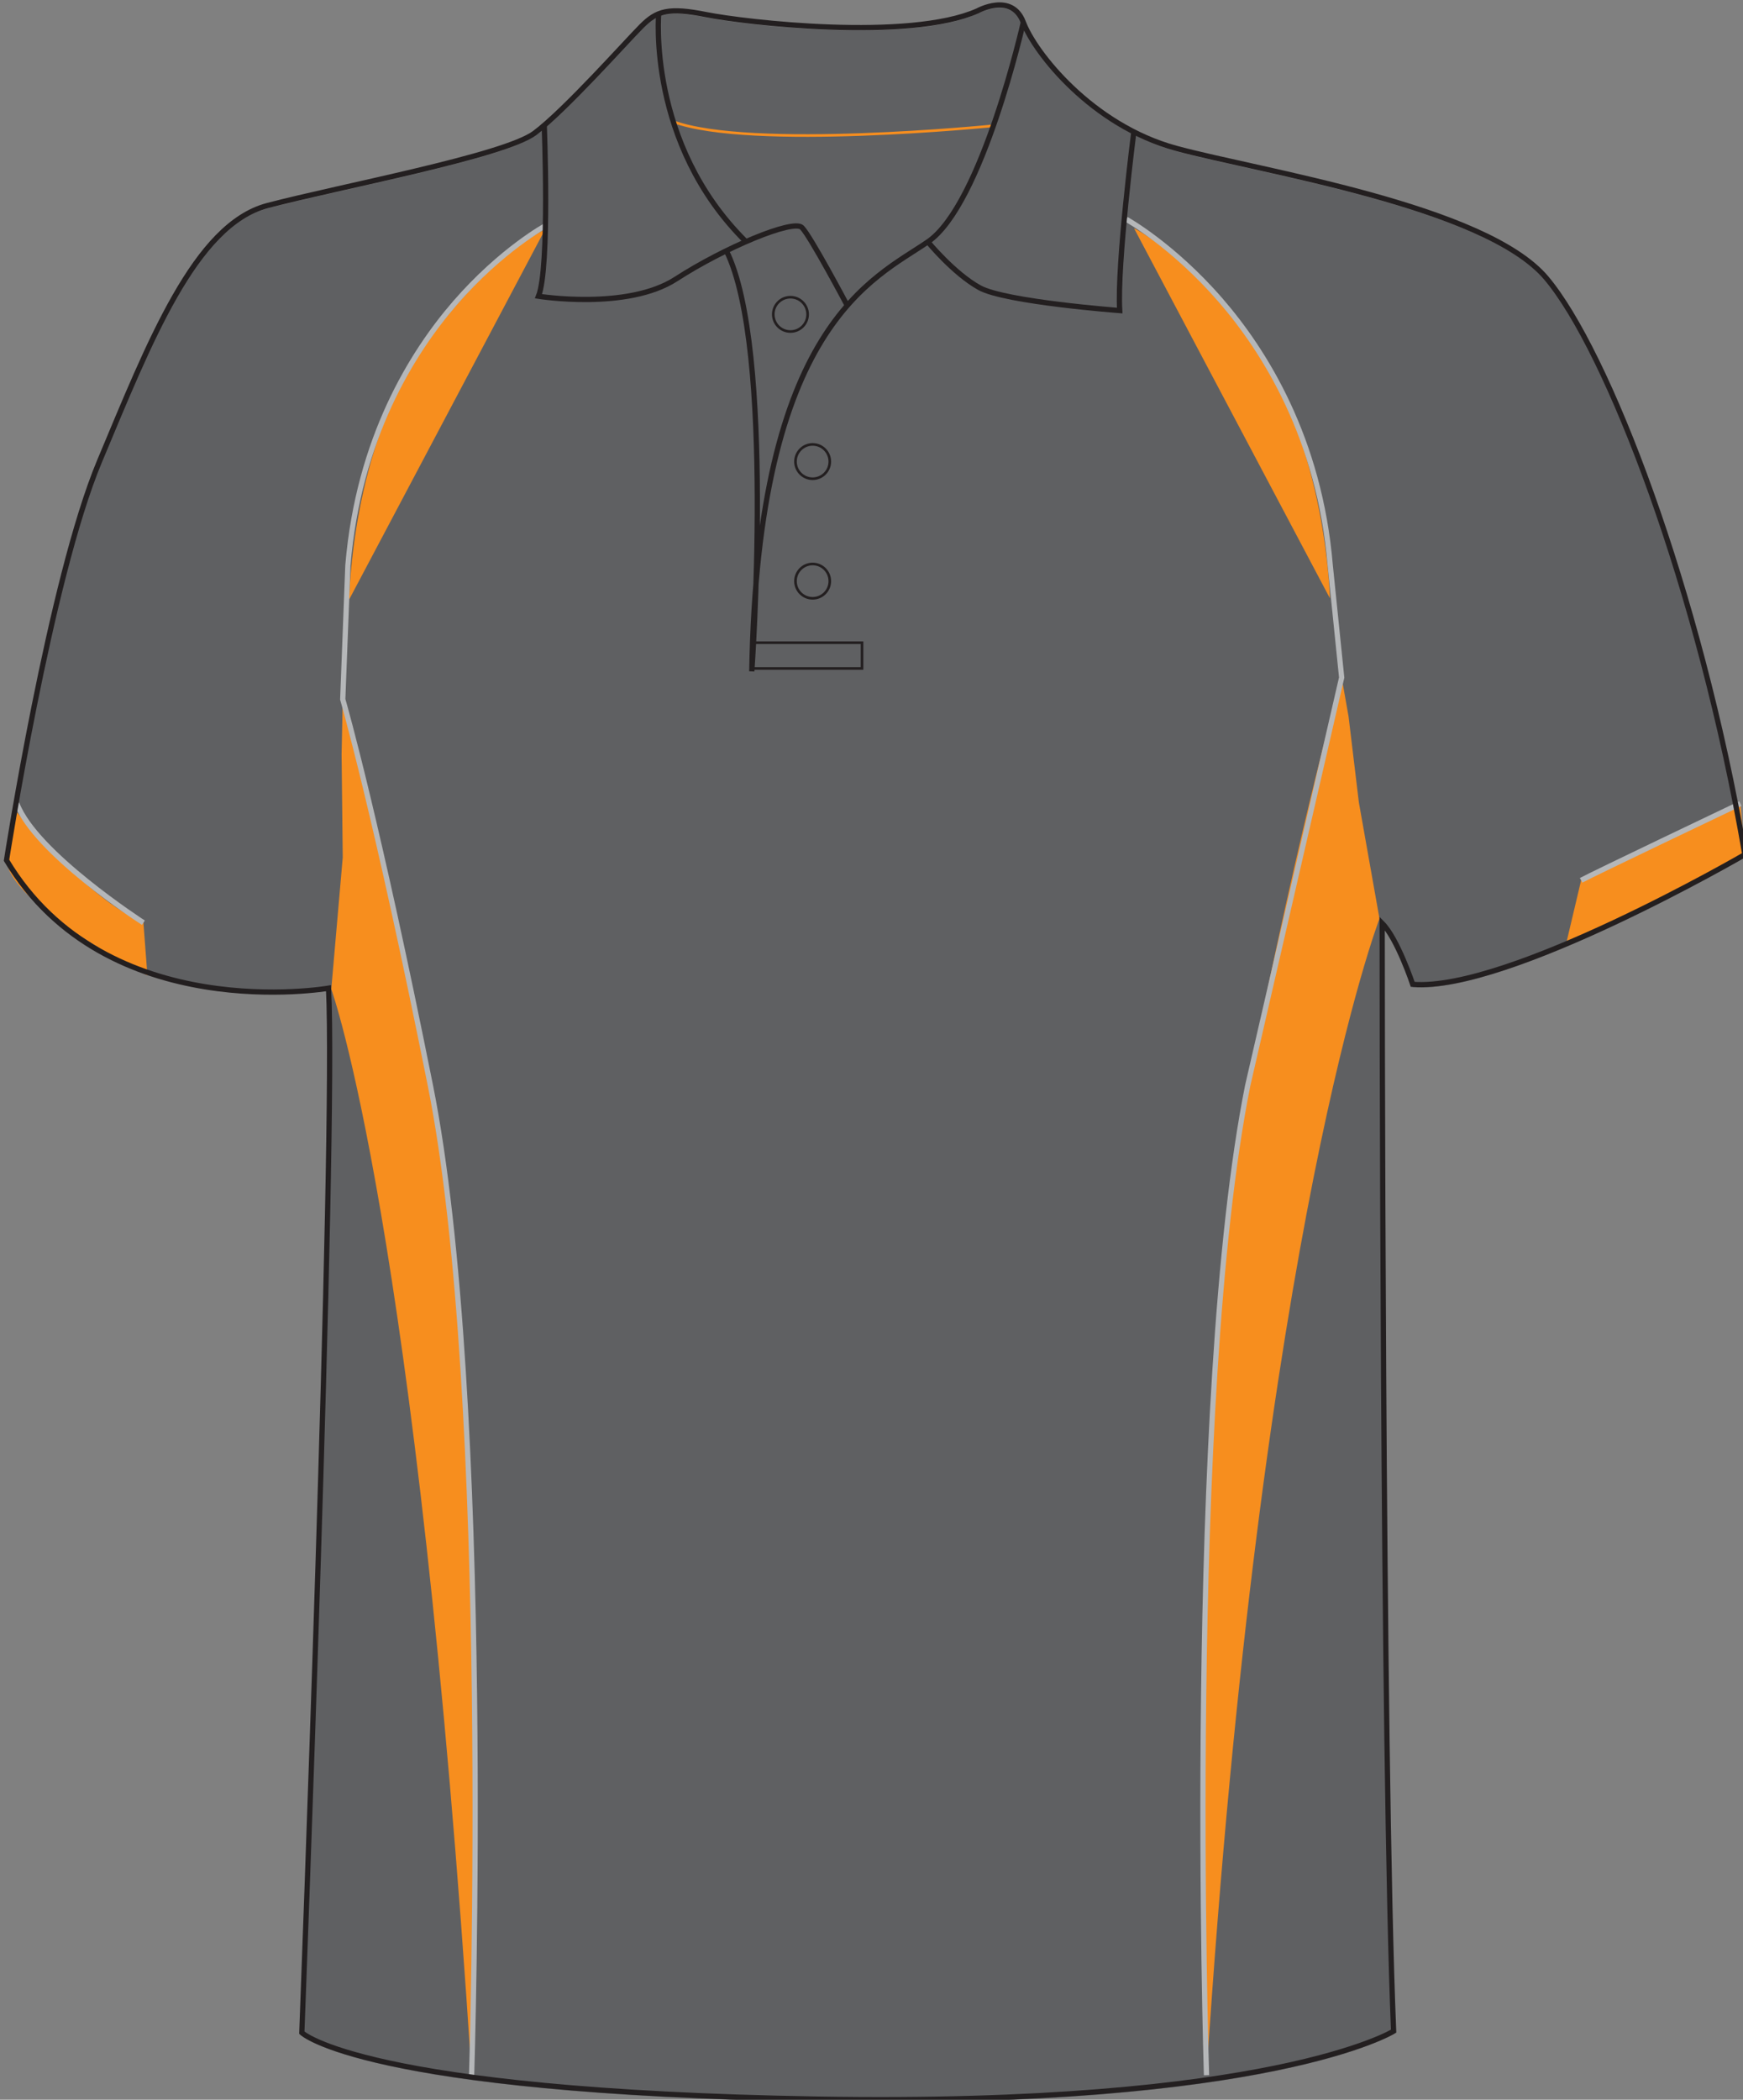
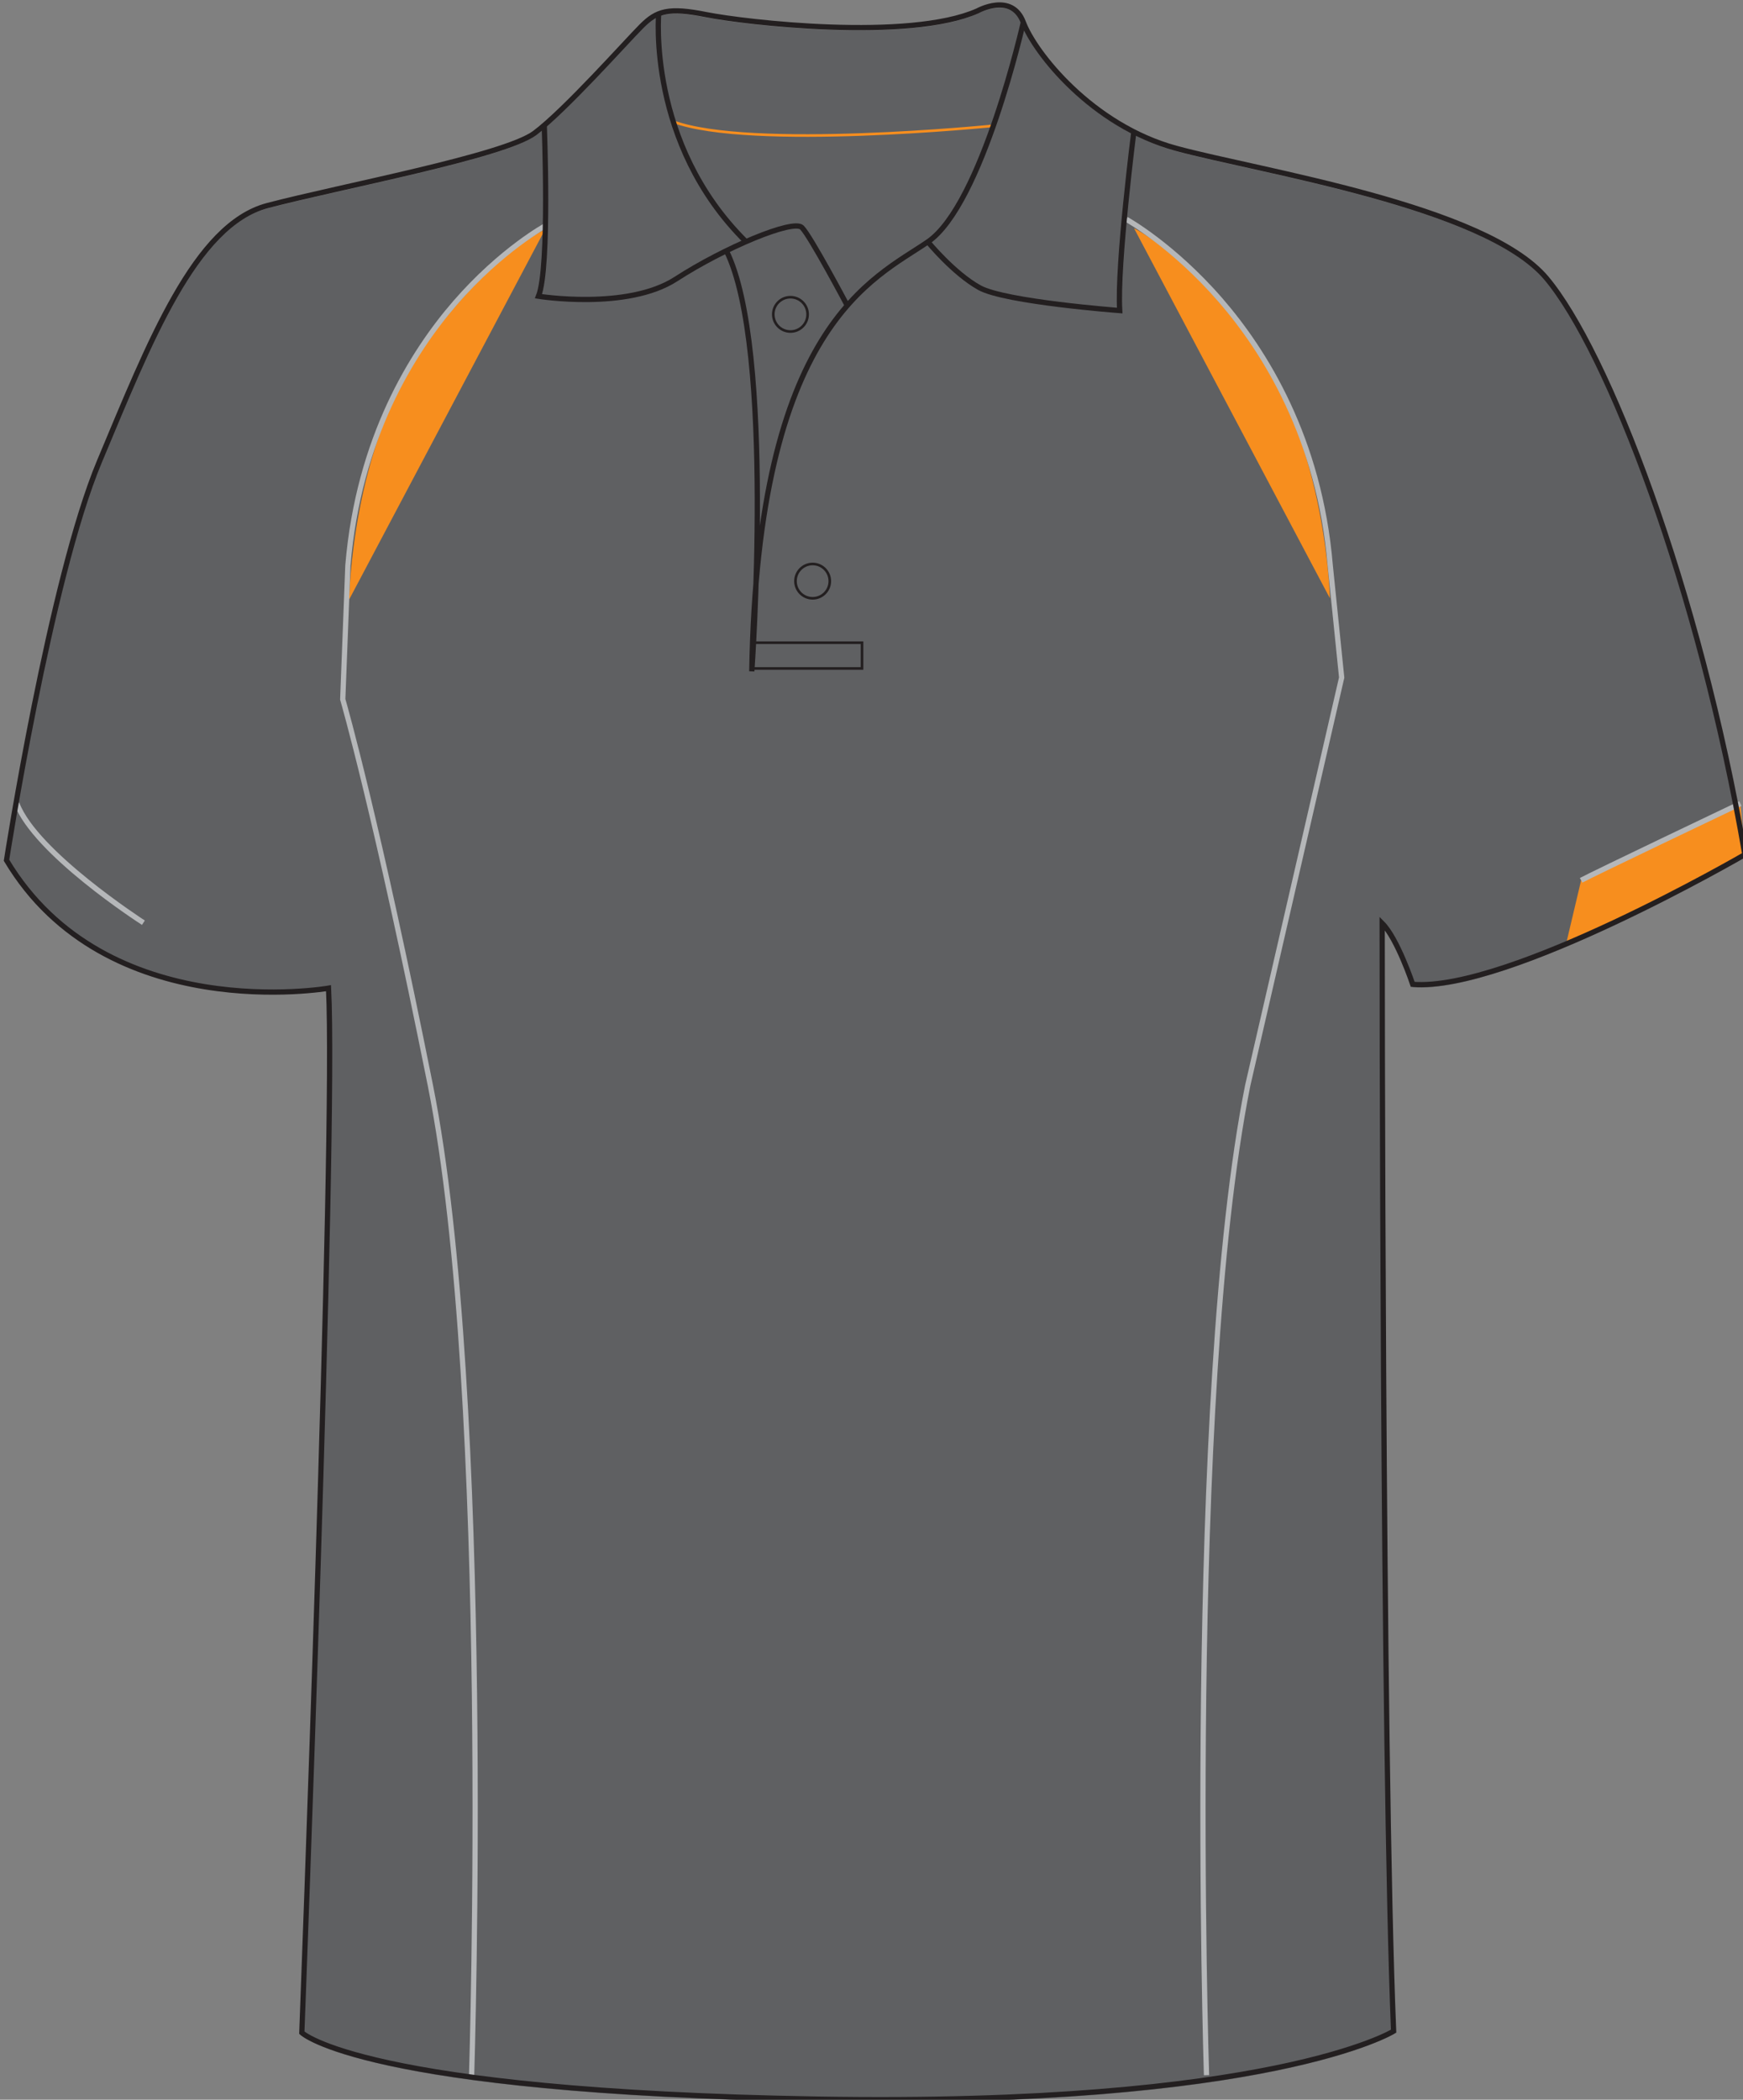
<svg xmlns="http://www.w3.org/2000/svg" version="1.1" id="layer_1" x="0px" y="0px" width="664.789px" height="800.828px" viewbox="0 0 664.789 800.828" enable-background="new 0 0 664.789 800.828" xml:space="preserve" class="svg0">
  <rect width="100%" height="100%" fill="#808080" stroke="none" />
  <path id="primary" fill="#5F6062" d="M125.303,377.987c0,0-90.705,9.761-122.82-48.79c0,0,16.53-107.005,35.457-152.142  c18.927-45.139,36.399-90.278,64.065-97.559c27.666-7.28,90.276-18.927,101.924-27.663c11.649-8.737,34.943-34.946,40.768-40.769  c5.825-5.825,10.195-7.286,24.754-4.37c14.56,2.914,77.171,10.194,103.38-1.455c0,0,13.104-7.282,17.473,4.367  c4.367,11.647,26.207,39.312,58.238,48.048c32.033,8.737,117.938,21.84,141.236,49.504c23.299,27.666,58.246,117.941,75.715,219.864  c0,0-90.273,52.417-126.676,49.502c0,0-5.826-17.47-11.652-23.295c0,0,0,317.714,4.367,422.548c0,0-46.59,28.828-219.855,25.914  c-173.273-2.913-196.57-25.334-196.57-25.334S128.215,434.777,125.303,377.987z" class="primary" />
  <g id="secondary_1_" class="secondary">
-     <path fill="#F78E1E" d="M514.345,273.272l3.936,32.77l7.865,44.347c0,0-45.006,116.005-65.979,441.083   c0,0-8.334-257.178,15.732-377.512c20.971-104.862,35.824-155.546,35.824-155.546L514.345,273.272z" class="secondary" />
    <path fill="#F78E1E" d="M432.525,87.065l74.715,141.129c0,0-1.304-58.054-29.333-96.716   C452.567,96.523,432.525,87.065,432.525,87.065" class="secondary" />
-     <path fill="#F78E1E" d="M130.287,287.692l0.436,39.323l-4.37,50.247c0,0,32.552,89.134,53.524,414.21   c0,0,8.335-257.178-15.729-377.512c-20.974-104.862-33.425-147.245-33.425-147.245L130.287,287.692z" class="secondary" />
    <path fill="#F78E1E" d="M207.892,87.508L133.18,228.637c0,0,0.809-58.337,28.837-96.999   C187.357,96.684,207.892,87.508,207.892,87.508" class="secondary" />
    <path fill="#F78E1E" d="M597.365,359.785l5.682-24.034l60.732-29.274l1.715,19.451c0,0-62.666,33.637-73.152,36.259" class="secondary" />
-     <path fill="#F78E1E" d="M6.416,309.756c0,0,26.654,32.989,48.282,42.165l1.528,20.097c0,0-52.431-26.87-53.741-43.91   c-1.311-17.04,0,0,0,0L6.416,309.756" class="secondary" />
    <path fill="none" stroke="#F78E1E" stroke-width="0.993" stroke-miterlimit="10" d="M378.47,48.01c0,0-92.278,9.283-121.762-1.638   " class="secondary" />
  </g>
  <g id="tertiary_1_" class="tertiary">
    <path fill="#B5B7B9" d="M459.167,791.505c-0.084-2.572-8.064-258.669,15.747-377.739l35.795-155.413l-4.351-42.654   c-4.042-48.163-24.851-81.272-41.596-100.569c-18.132-20.896-35.487-30.515-35.66-30.609l0.959-1.755   c0.177,0.097,17.847,9.889,36.212,31.053c16.94,19.522,37.991,53.012,42.076,101.695l4.383,42.965l-0.037,0.162l-35.826,155.546   c-23.761,118.817-15.787,374.683-15.704,377.254L459.167,791.505z" class="tertiary" />
    <path fill="#B5B7B9" d="M603.528,336.628l-0.963-1.753c4.342-2.387,58.481-28.201,60.783-29.299l0.861,1.806   C663.646,307.65,607.821,334.269,603.528,336.628z" class="tertiary" />
    <path fill="#B5B7B9" d="M54.156,352.761c-1.688-1.086-41.433-26.834-48.676-45.929l1.87-0.709   c7.011,18.485,47.48,44.694,47.888,44.957L54.156,352.761z" class="tertiary" />
    <path fill="#B5B7B9" d="M180.873,791.505l-1.999-0.064c0.083-2.57,8.057-258.438-15.71-377.282   c-20.722-103.599-33.277-146.736-33.402-147.16l-0.046-0.157l1.976-51.283c4.088-48.727,24.604-81.623,41.096-100.646   c17.883-20.629,35.069-29.876,35.24-29.967l0.938,1.767c-0.168,0.09-17.083,9.203-34.727,29.58   c-16.271,18.791-36.515,51.287-40.552,99.389l-1.961,50.913c0.853,2.954,13.287,46.625,33.398,147.172   C188.937,532.836,180.956,788.932,180.873,791.505z" class="tertiary" />
  </g>
  <g id="outline">
    <path fill="none" stroke="#FFFFFF" stroke-miterlimit="10" d="M523.166,296.448" stroke-width="2px" />
    <path fill="none" stroke="#FFFFFF" stroke-miterlimit="10" d="M116.878,296.448" stroke-width="2px" />
    <path fill="none" stroke="#231F20" stroke-width="2px" stroke-miterlimit="10" d="M125.303,376.894c0,0-84.807,14.786-122.82-48.786   c0,0,16.53-107.008,35.457-152.145c18.927-45.14,36.399-90.278,64.065-97.558c27.666-7.281,90.276-18.927,101.924-27.664   c11.649-8.736,34.943-34.944,40.768-40.77c5.825-5.825,10.195-7.284,24.754-4.371c14.56,2.914,77.171,10.196,103.38-1.453   c0,0,13.104-7.282,17.473,4.366c4.367,11.647,26.207,39.312,58.238,48.049c32.033,8.736,117.938,21.839,141.236,49.504   c23.299,27.667,58.246,117.942,75.715,219.863c0,0-90.273,52.417-126.676,49.506c0,0-5.826-17.472-11.652-23.298   c0,0,0,317.714,4.367,422.548c0,0-46.59,28.828-219.855,25.914c-173.273-2.912-196.57-25.332-196.57-25.332   S128.215,433.688,125.303,376.894z" />
    <path fill="none" stroke="#231F20" stroke-miterlimit="10" d="M207.566,47.463c0,0,2.184,54.603-2.184,65.522   c0,0,33.853,5.461,52.419-6.553c18.562-12.011,44.772-22.933,48.048-19.655c3.275,3.275,17.122,29.417,17.122,29.417" stroke-width="2px" />
    <path fill="none" stroke="#231F20" stroke-miterlimit="10" d="M284.515,92.163c-37.937-37.54-33.266-87.288-33.266-87.288" stroke-width="2px" />
    <path fill="none" stroke="#231F20" stroke-miterlimit="10" d="M390.302,8.512c0,0-15.658,69.531-36.402,83.725   c-20.748,14.196-64.975,31.669-67.16,163.806c0,0,8.852-123.277-9.713-160.406" stroke-width="2px" />
    <path fill="none" stroke="#231F20" stroke-miterlimit="10" d="M432.525,49.648c0,0-6.555,51.327-5.461,68.799   c0,0-43.682-3.276-53.508-8.736c-9.83-5.461-19.658-17.473-19.658-17.473" stroke-width="2px" />
    <polyline fill="none" stroke="#231F20" stroke-miterlimit="10" points="286.713,254.95 328.783,254.95 328.783,245.123    287.285,245.123  " />
    <path fill="none" stroke="#B5B7B9" stroke-miterlimit="10" d="M526.798,351.701" stroke-width="2px" />
    <circle fill="none" stroke="#231F20" stroke-miterlimit="10" cx="309.945" cy="221.647" r="6.547" />
-     <circle fill="none" stroke="#231F20" stroke-miterlimit="10" cx="309.945" cy="176.046" r="6.547" />
    <circle fill="none" stroke="#231F20" stroke-miterlimit="10" cx="301.481" cy="119.899" r="6.548" />
  </g>
</svg>